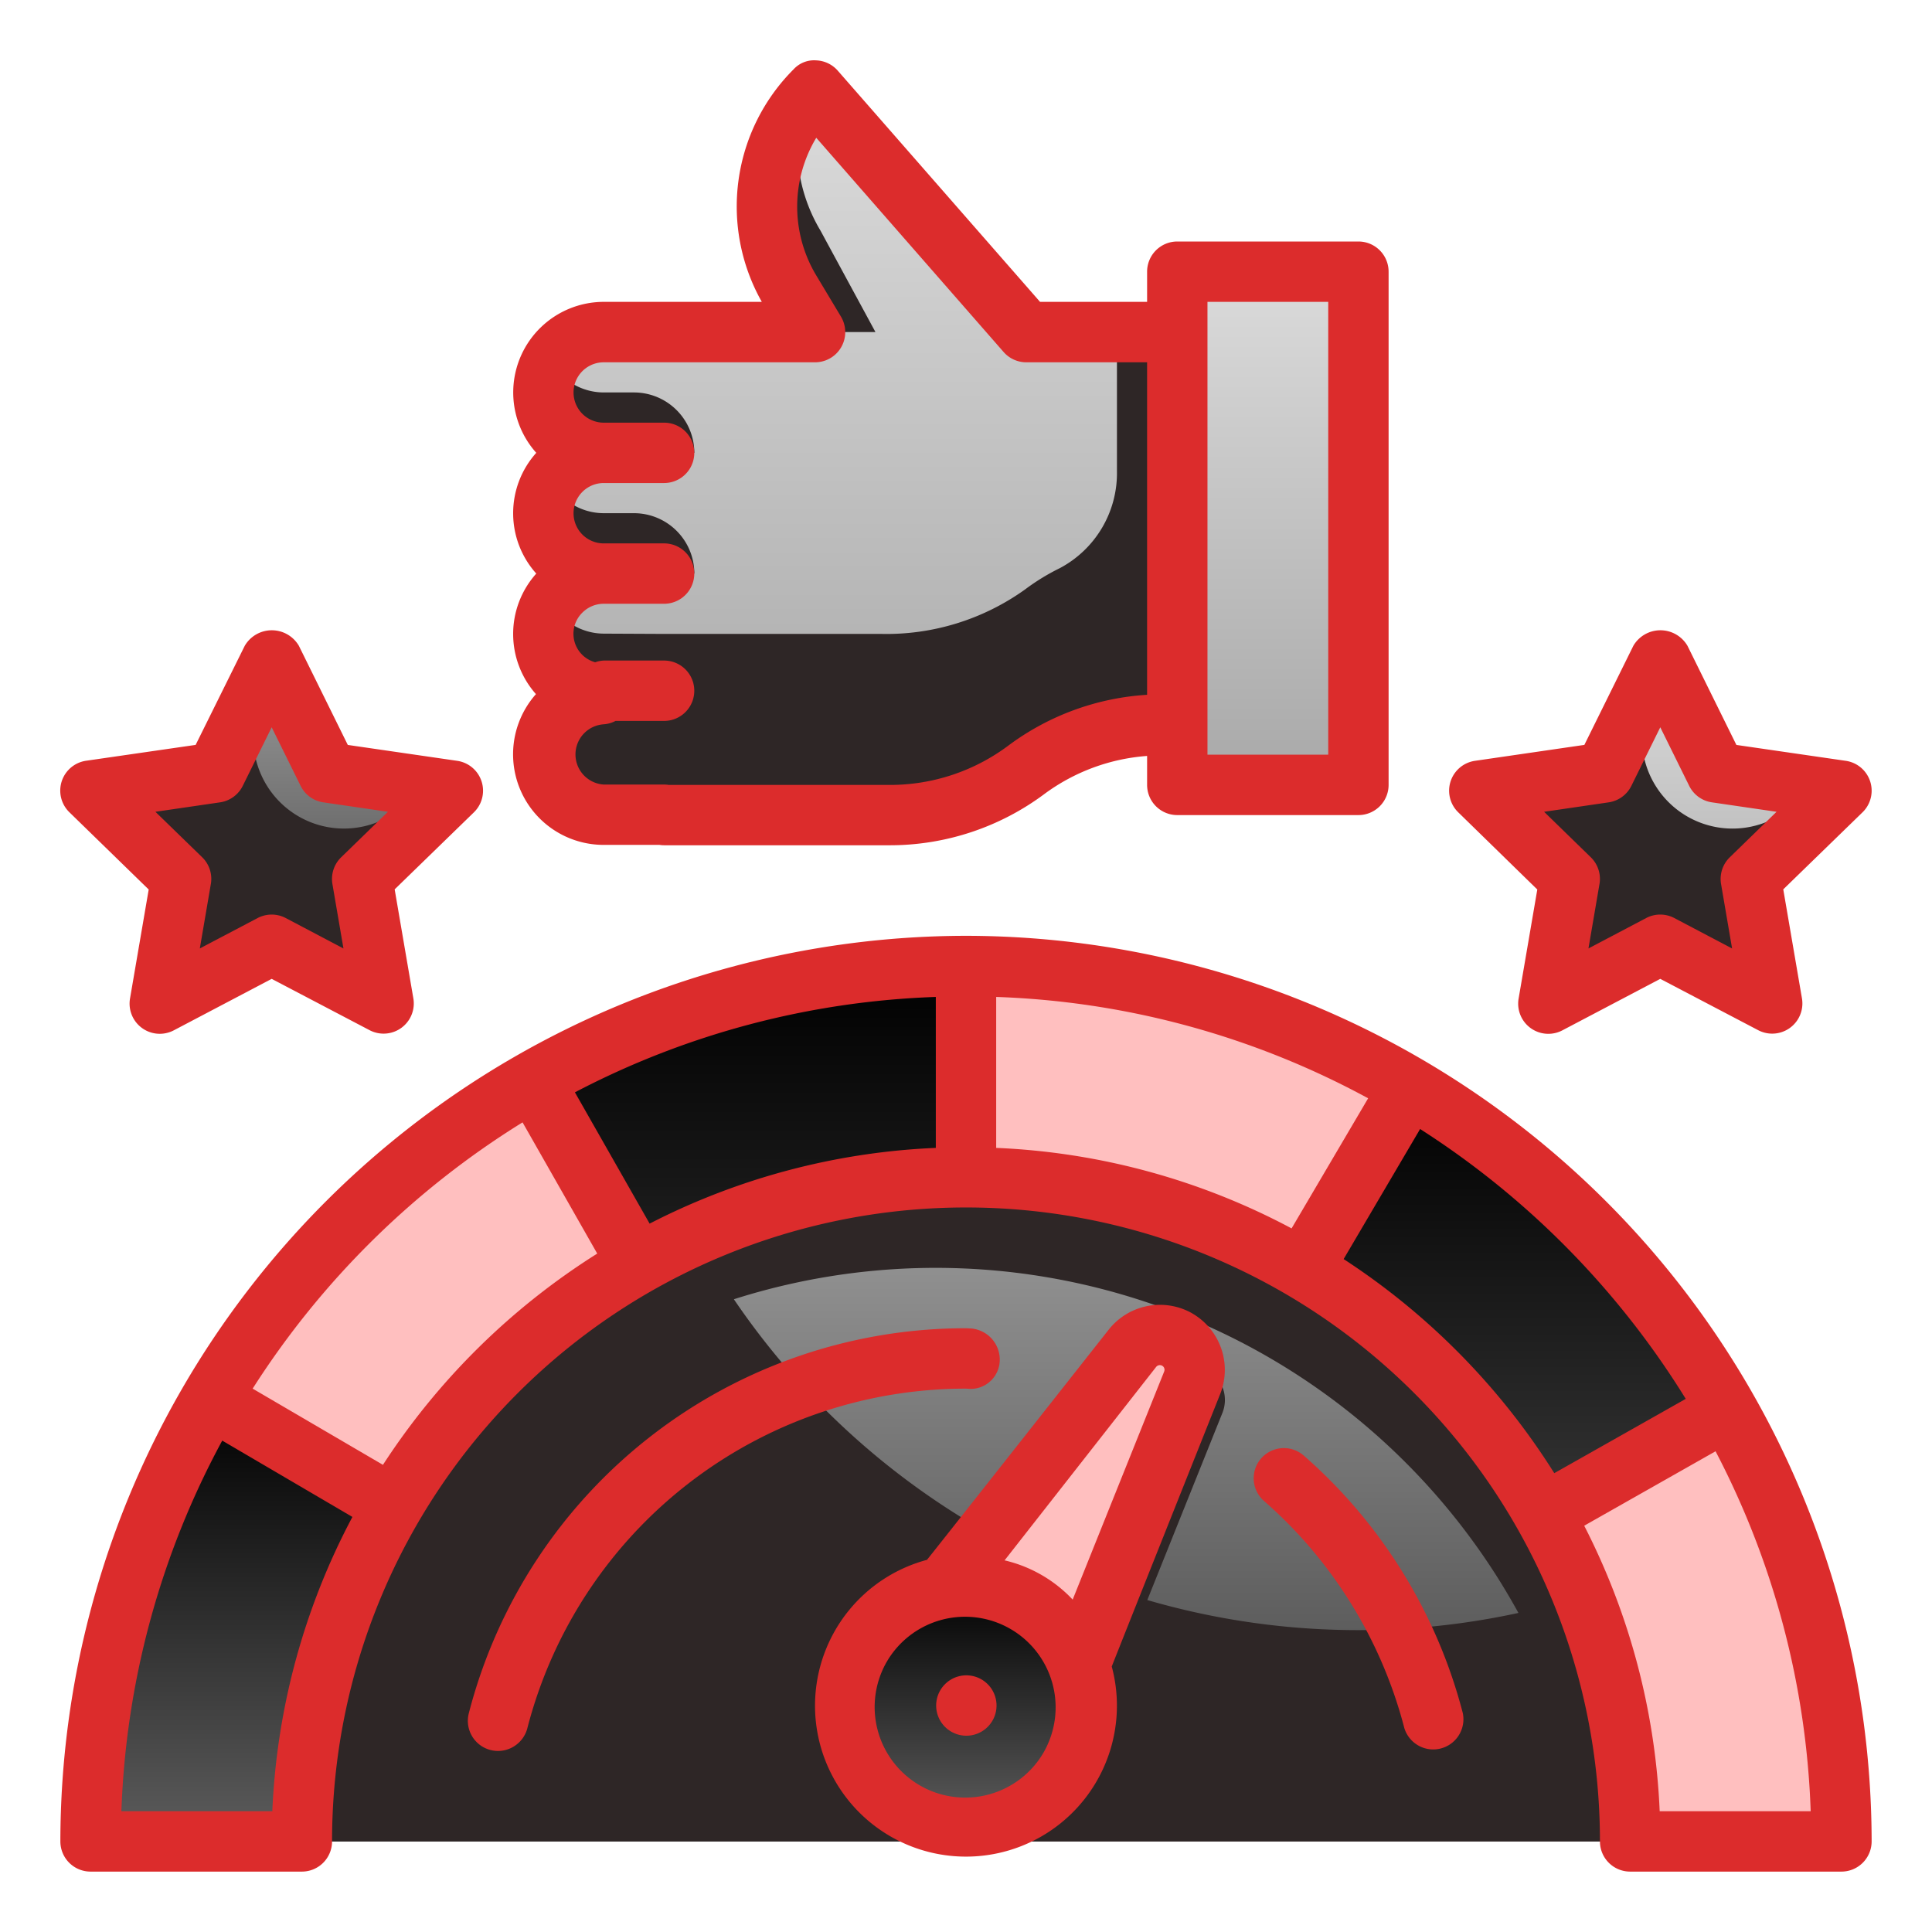
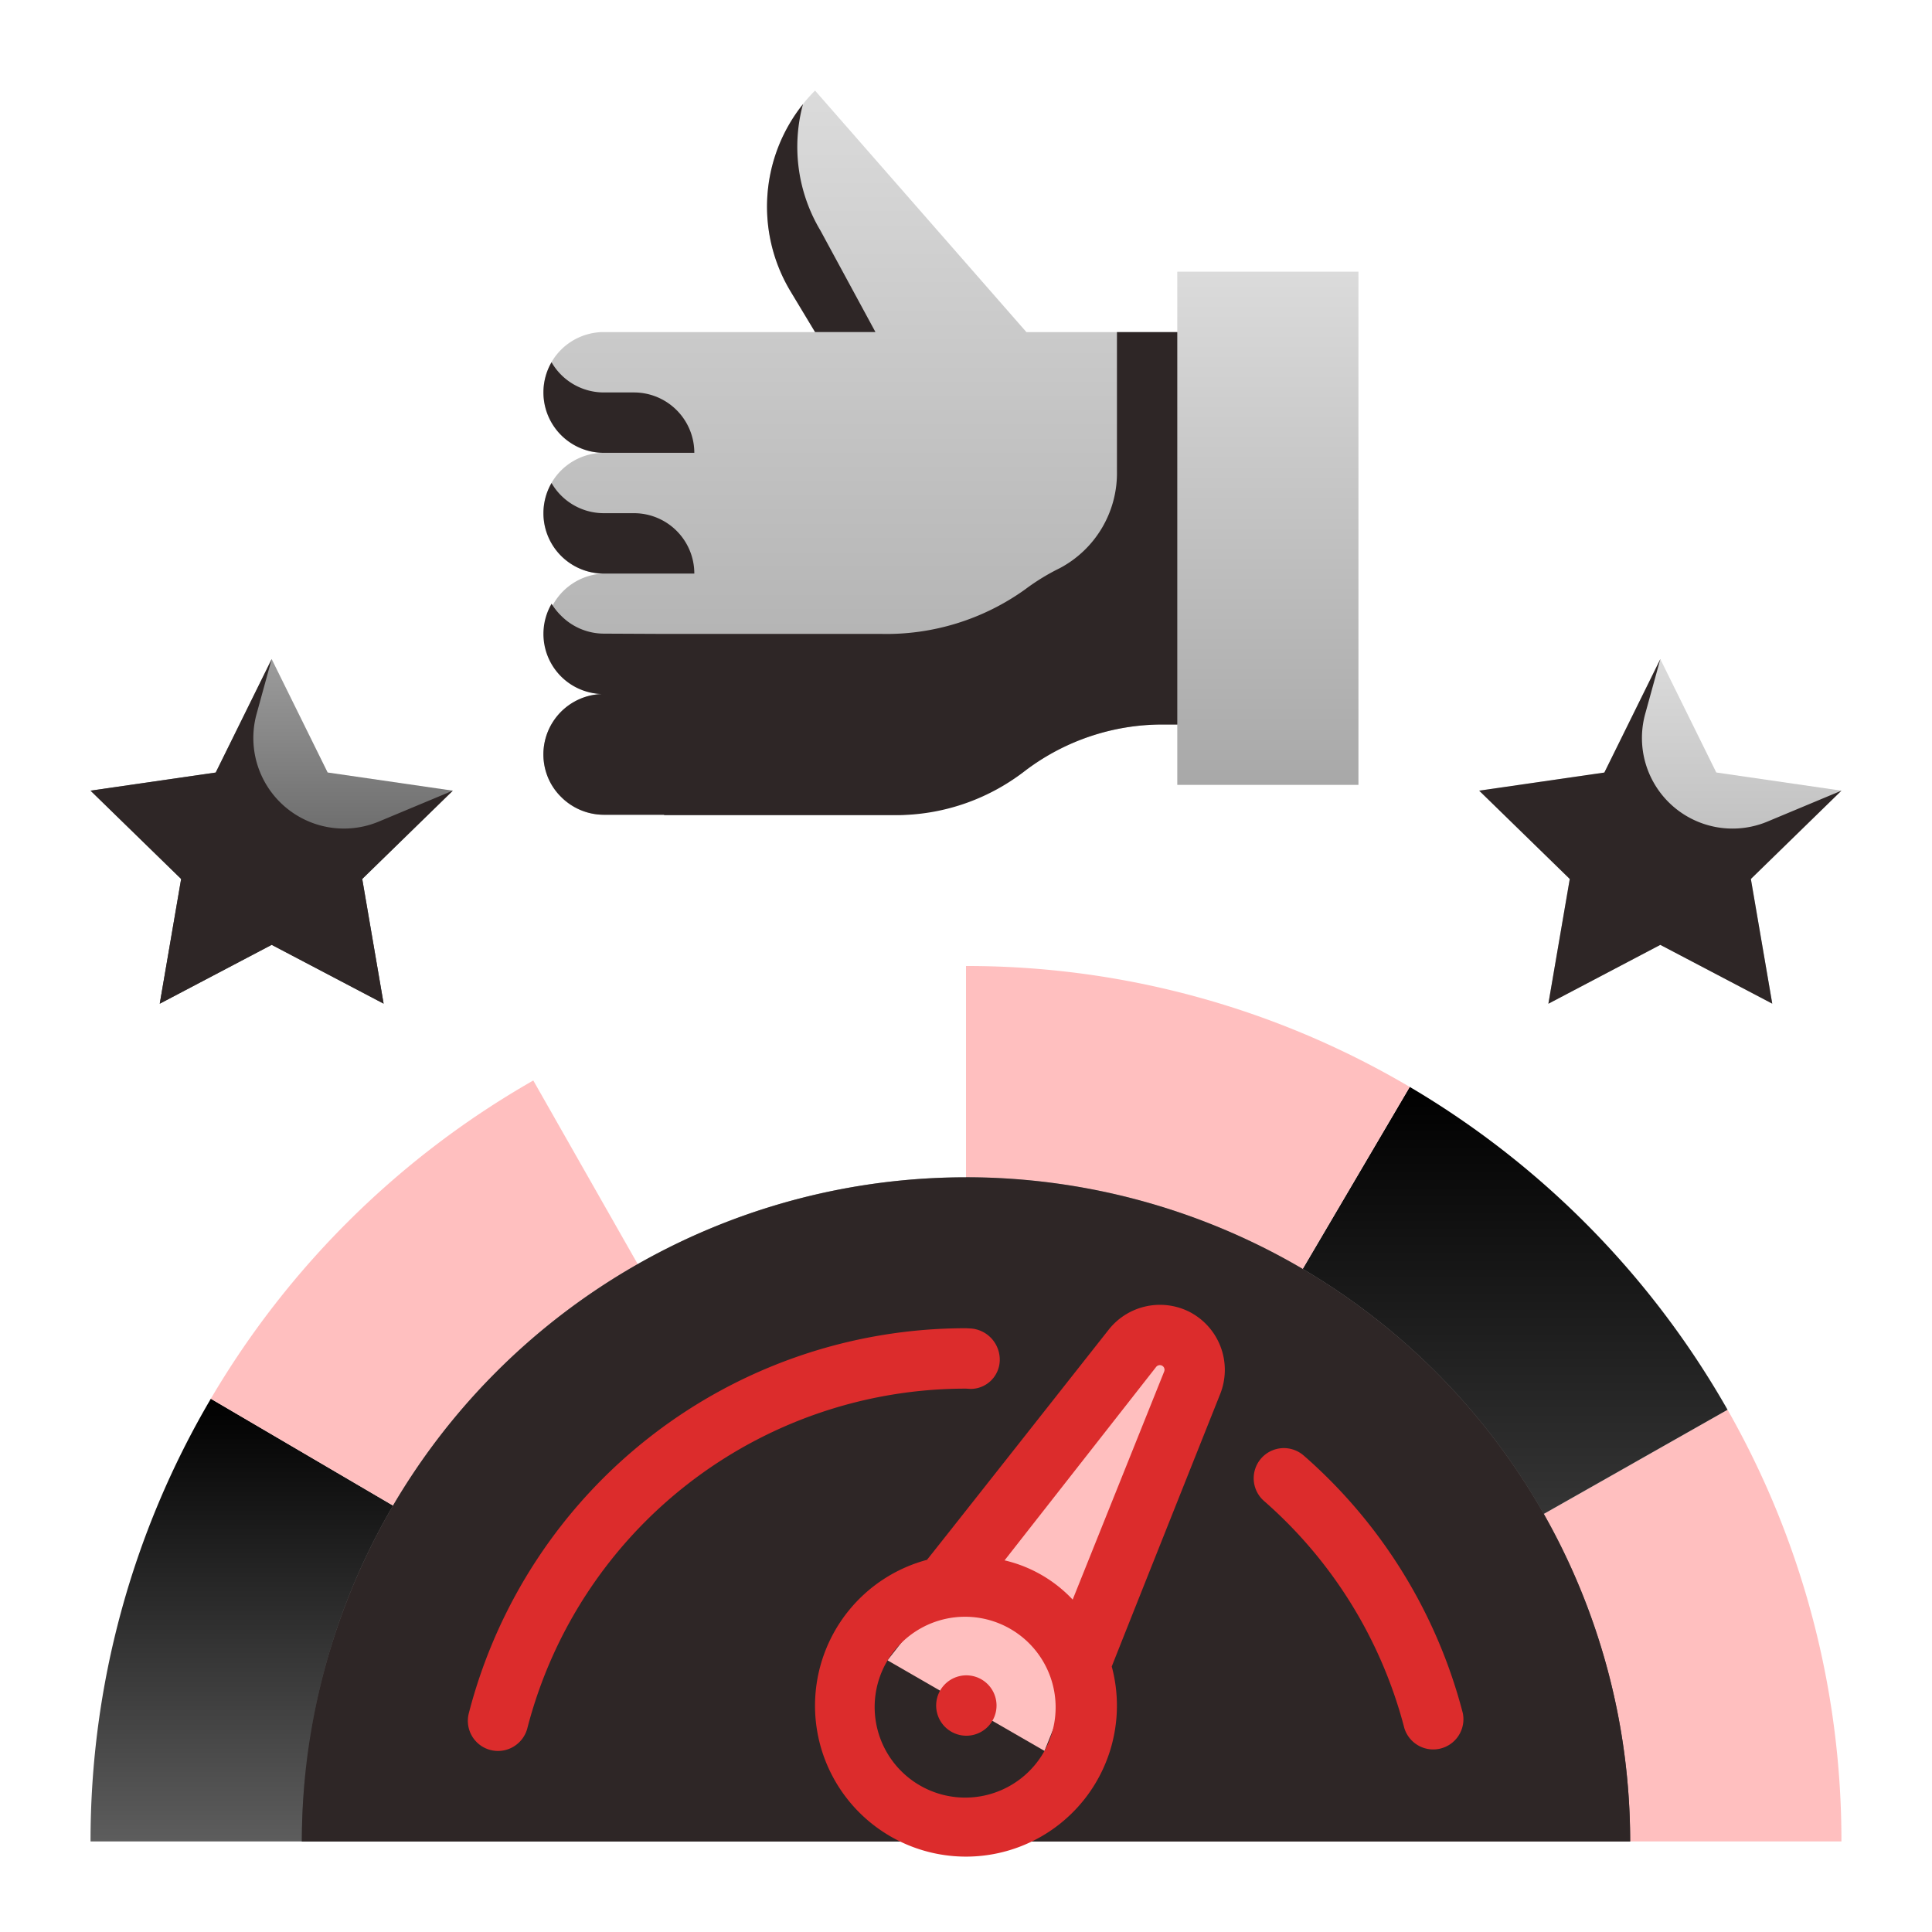
<svg xmlns="http://www.w3.org/2000/svg" width="61" height="61" fill="none">
  <path d="M32.406 10.484L25.734 2.86a5.18 5.18 0 00-.778 6.327l.778 1.298h-6.672a1.906 1.906 0 100 3.813 1.906 1.906 0 100 3.812 1.906 1.906 0 00-.056 3.807 1.906 1.906 0 00-1.85 1.9 1.906 1.906 0 001.907 1.907h1.906v.011h7.148a7.148 7.148 0 004.29-1.43 7.149 7.149 0 014.288-1.429h2.383v-12.39h-6.672z" fill="url(#a)" />
  <path d="M21.922 18.11h-2.86a1.907 1.907 0 01-1.648-2.86 1.905 1.905 0 001.648.953h.954a1.906 1.906 0 011.906 1.906zm0-3.813h-2.86a1.907 1.907 0 01-1.648-2.86 1.905 1.905 0 001.648.954h.954a1.906 1.906 0 011.906 1.906zm5.718-3.813h-1.906l-.781-1.296a5.185 5.185 0 01.4-5.9 5.15 5.15 0 00.553 3.994l1.735 3.202z" fill="#2E2626" />
  <path d="M35.266 10.484v4.39a3.395 3.395 0 01-1.803 3.064 6.835 6.835 0 00-1.09.667 7.512 7.512 0 01-4.542 1.41H20.97l-1.907-.009a1.906 1.906 0 01-1.343-.562 1.98 1.98 0 01-.305-.381 1.897 1.897 0 001.591 2.85 1.907 1.907 0 00-1.704 2.635c.096.23.238.44.418.615.355.357.839.56 1.343.562h1.907v.01h7.466a6.635 6.635 0 003.96-1.422 7.179 7.179 0 014.3-1.438h2.383v-12.39h-3.812z" fill="#2E2626" />
  <path d="M37.172 8.578h5.719v16.203h-5.72V8.578z" fill="url(#b)" />
  <path d="M52.422 20.81l1.767 3.58 3.952.574-2.86 2.788.675 3.936-3.534-1.859-3.534 1.859.675-3.936-2.86-2.788 3.952-.573 1.767-3.581z" fill="url(#c)" />
  <path d="M8.578 20.81l1.767 3.58 3.952.574-2.86 2.788.675 3.936-3.534-1.859-3.534 1.859.675-3.936-2.86-2.788 3.952-.573 1.767-3.581z" fill="url(#d)" />
  <path d="M2.86 58.14H30.5L6.657 44.163A27.509 27.509 0 002.859 58.14z" fill="url(#e)" />
  <path d="M58.14 58.14a27.498 27.498 0 00-3.595-13.63L30.5 58.14h27.64zM6.656 44.163L30.5 58.141 16.838 34.115A27.771 27.771 0 006.656 44.163z" fill="#FFBFBF" />
  <path d="M44.51 34.318L30.5 58.141l24.045-13.63a27.758 27.758 0 00-10.034-10.193z" fill="url(#f)" />
-   <path d="M16.839 34.115L30.5 58.141V30.5a27.508 27.508 0 00-13.661 3.615z" fill="url(#g)" />
  <path d="M30.5 30.5v27.64l14.01-23.822A27.507 27.507 0 0030.5 30.5z" fill="#FFBFBF" />
  <path d="M51.469 58.14a20.968 20.968 0 00-41.938 0H51.47z" fill="url(#h)" />
-   <path d="M30.5 37.172A20.969 20.969 0 009.531 58.14H51.47A20.969 20.969 0 0030.5 37.17zm-7.33 3.85a20.983 20.983 0 0124.772 9.904 23.823 23.823 0 01-24.771-9.904z" fill="#2E2626" />
+   <path d="M30.5 37.172A20.969 20.969 0 009.531 58.14H51.47A20.969 20.969 0 0030.5 37.17zm-7.33 3.85z" fill="#2E2626" />
  <path d="M33.93 56.235l-4.955-2.86 7.734-9.853a1.098 1.098 0 011.905.32 1.1 1.1 0 01-.018.768L33.93 56.235z" fill="#2E2626" />
  <path d="M32.978 55.282l-4.957-2.86 7.735-9.853a1.098 1.098 0 011.905.32 1.1 1.1 0 01-.019.768l-4.664 11.625z" fill="#FFBFBF" />
-   <path d="M30.5 57.664a3.813 3.813 0 100-7.625 3.813 3.813 0 000 7.625z" fill="url(#i)" />
  <path d="M52.422 20.81l-.477 1.73a2.86 2.86 0 003.857 3.401l2.339-.977-2.86 2.788.675 3.936-3.534-1.855-3.534 1.858.675-3.939-2.86-2.788 3.952-.572 1.767-3.582zm-43.844 0l-.476 1.73a2.86 2.86 0 003.856 3.401l2.339-.977-2.86 2.788.675 3.936-3.534-1.855-3.534 1.858.675-3.939-2.86-2.788 3.952-.572 1.767-3.582z" fill="#2E2626" />
-   <path d="M19.062 26.676h1.76a.914.914 0 00.146.012h7.149a8.157 8.157 0 004.86-1.62 6.21 6.21 0 013.241-1.2v.913a.953.953 0 00.953.954h5.72a.953.953 0 00.952-.954V8.578a.953.953 0 00-.953-.953h-5.719a.953.953 0 00-.953.953v.953h-3.38l-6.386-7.299a.953.953 0 00-.687-.326.874.874 0 00-.705.279 6.123 6.123 0 00-1.007 7.346h-4.991a2.86 2.86 0 00-2.13 4.766 2.854 2.854 0 000 3.813 2.86 2.86 0 00-.01 3.806 2.86 2.86 0 002.14 4.76zM38.124 9.531h3.813v14.297h-3.813V9.531zM19.035 22.87a.941.941 0 00.399-.108h1.534a.953.953 0 000-1.906h-1.906a.918.918 0 00-.27.054.932.932 0 01-.404-1.567.953.953 0 01.674-.28h1.906a.953.953 0 000-1.906h-1.906a.953.953 0 110-1.906h1.906a.953.953 0 000-1.906h-1.906a.953.953 0 110-1.906h6.672a.953.953 0 00.817-1.444l-.779-1.299a4.222 4.222 0 010-4.346l5.918 6.767a.952.952 0 00.716.322h3.812v10.498a8.163 8.163 0 00-4.384 1.606 6.233 6.233 0 01-3.717 1.24h-7.003a.913.913 0 00-.146-.012h-1.906a.953.953 0 01-.027-1.9zm29.503 5.215l-.59 3.442a.952.952 0 001.383 1.004l3.09-1.625 3.09 1.62a.953.953 0 001.383-1.004l-.59-3.442 2.503-2.433a.953.953 0 00-.528-1.625l-3.455-.502-1.545-3.131a.99.99 0 00-1.708 0l-1.547 3.13-3.455.503a.953.953 0 00-.528 1.625l2.497 2.438zm2.253-2.752a.953.953 0 00.717-.521l.913-1.849.913 1.849a.953.953 0 00.718.521l2.04.298-1.478 1.438a.954.954 0 00-.274.844l.348 2.033-1.824-.96a.953.953 0 00-.889 0l-1.822.96.348-2.033a.952.952 0 00-.272-.844l-1.476-1.438 2.038-.298zM4.695 28.085l-.59 3.442a.953.953 0 001.383 1.004l3.09-1.625 3.09 1.62a.953.953 0 001.383-1.004l-.59-3.442 2.503-2.433a.953.953 0 00-.528-1.625l-3.455-.502-1.545-3.131a.99.99 0 00-1.708 0l-1.551 3.13-3.455.5a.953.953 0 00-.53 1.628l2.503 2.438zm2.252-2.752a.953.953 0 00.718-.521l.913-1.849.913 1.849a.953.953 0 00.718.521l2.04.298-1.479 1.438a.954.954 0 00-.274.844l.348 2.033-1.822-.96a.953.953 0 00-.888 0l-1.825.96.348-2.033a.953.953 0 00-.271-.844l-1.479-1.438 2.04-.298zM30.5 29.547A28.626 28.626 0 001.906 58.14a.953.953 0 00.953.953h6.672a.953.953 0 00.953-.953 20.016 20.016 0 0140.032 0 .953.953 0 00.953.953h6.672a.954.954 0 00.953-.953A28.626 28.626 0 0030.5 29.547zm-.953 6.696c-3.15.133-6.233.949-9.036 2.391l-2.359-4.145a26.489 26.489 0 0111.395-3.012v4.766zm1.906-4.766c4.11.14 8.13 1.236 11.744 3.2l-2.417 4.108a21.742 21.742 0 00-9.327-2.542v-4.766zM8.598 57.187H3.833a26.487 26.487 0 013.184-11.702l4.11 2.41a21.765 21.765 0 00-2.529 9.292zm3.493-10.937l-4.114-2.406a26.895 26.895 0 018.522-8.407l2.358 4.143a22.087 22.087 0 00-6.766 6.67zm30.332-6.496l2.415-4.107a26.891 26.891 0 018.387 8.52l-4.151 2.346a22.088 22.088 0 00-6.651-6.76zm9.979 17.434a21.78 21.78 0 00-2.383-9.016l4.147-2.35a26.49 26.49 0 013.004 11.365h-4.768z" fill="#DC2C2C" />
  <path d="M37.648 41.47a2.063 2.063 0 00-2.641.51s-5.727 7.265-5.74 7.27a4.766 4.766 0 105.835 3.368c0-.014 3.424-8.605 3.424-8.605a2.06 2.06 0 00-.878-2.542zm-4.67 13.812a2.86 2.86 0 11-4.952-2.861 2.86 2.86 0 014.952 2.86zm3.78-11.98l-2.89 7.203a4.29 4.29 0 00-2.15-1.239l4.786-6.108a.15.15 0 01.19-.037.146.146 0 01.063.182h.002z" fill="#DC2C2C" />
  <path d="M30.758 54.77a.953.953 0 10-.494-1.841.953.953 0 00.494 1.841zm10.407-8.811a.952.952 0 10-1.258 1.43 14.304 14.304 0 014.434 7.177.954.954 0 001.845-.477 16.197 16.197 0 00-5.02-8.13zm-10.673-2.115c.028 0 .133.009.16.009a.922.922 0 00.914-.913.987.987 0 00-.906-.995c-.028 0-.133-.008-.16-.008A16.203 16.203 0 0014.803 54.09a.952.952 0 001.507.992.954.954 0 00.34-.515 14.296 14.296 0 0113.84-10.723h.002z" fill="#DC2C2C" />
  <defs>
    <linearGradient id="a" x1="28.117" y1="2.859" x2="28.117" y2="25.734" gradientUnits="userSpaceOnUse">
      <stop stop-color="#DBDBDB" />
      <stop offset="1" stop-color="#A8A8A8" />
    </linearGradient>
    <linearGradient id="b" x1="40.031" y1="8.578" x2="40.031" y2="24.781" gradientUnits="userSpaceOnUse">
      <stop stop-color="#DBDBDB" />
      <stop offset="1" stop-color="#A8A8A8" />
    </linearGradient>
    <linearGradient id="c" x1="52.422" y1="20.81" x2="52.422" y2="31.688" gradientUnits="userSpaceOnUse">
      <stop stop-color="#DBDBDB" />
      <stop offset="1" stop-color="#A8A8A8" />
    </linearGradient>
    <linearGradient id="d" x1="8.578" y1="20.81" x2="8.578" y2="31.688" gradientUnits="userSpaceOnUse">
      <stop stop-color="#9C9C9C" />
      <stop offset="1" stop-color="#404040" />
    </linearGradient>
    <linearGradient id="e" x1="16.68" y1="44.163" x2="16.68" y2="58.14" gradientUnits="userSpaceOnUse">
      <stop />
      <stop offset="1" stop-color="#5D5D5D" />
    </linearGradient>
    <linearGradient id="f" x1="42.523" y1="34.318" x2="42.523" y2="58.141" gradientUnits="userSpaceOnUse">
      <stop />
      <stop offset="1" stop-color="#5D5D5D" />
    </linearGradient>
    <linearGradient id="g" x1="23.669" y1="30.5" x2="23.669" y2="58.141" gradientUnits="userSpaceOnUse">
      <stop />
      <stop offset="1" stop-color="#5D5D5D" />
    </linearGradient>
    <linearGradient id="h" x1="30.5" y1="37.172" x2="30.5" y2="58.141" gradientUnits="userSpaceOnUse">
      <stop stop-color="#9C9C9C" />
      <stop offset="1" stop-color="#404040" />
    </linearGradient>
    <linearGradient id="i" x1="30.5" y1="50.039" x2="30.5" y2="57.664" gradientUnits="userSpaceOnUse">
      <stop />
      <stop offset="1" stop-color="#5D5D5D" />
    </linearGradient>
  </defs>
</svg>